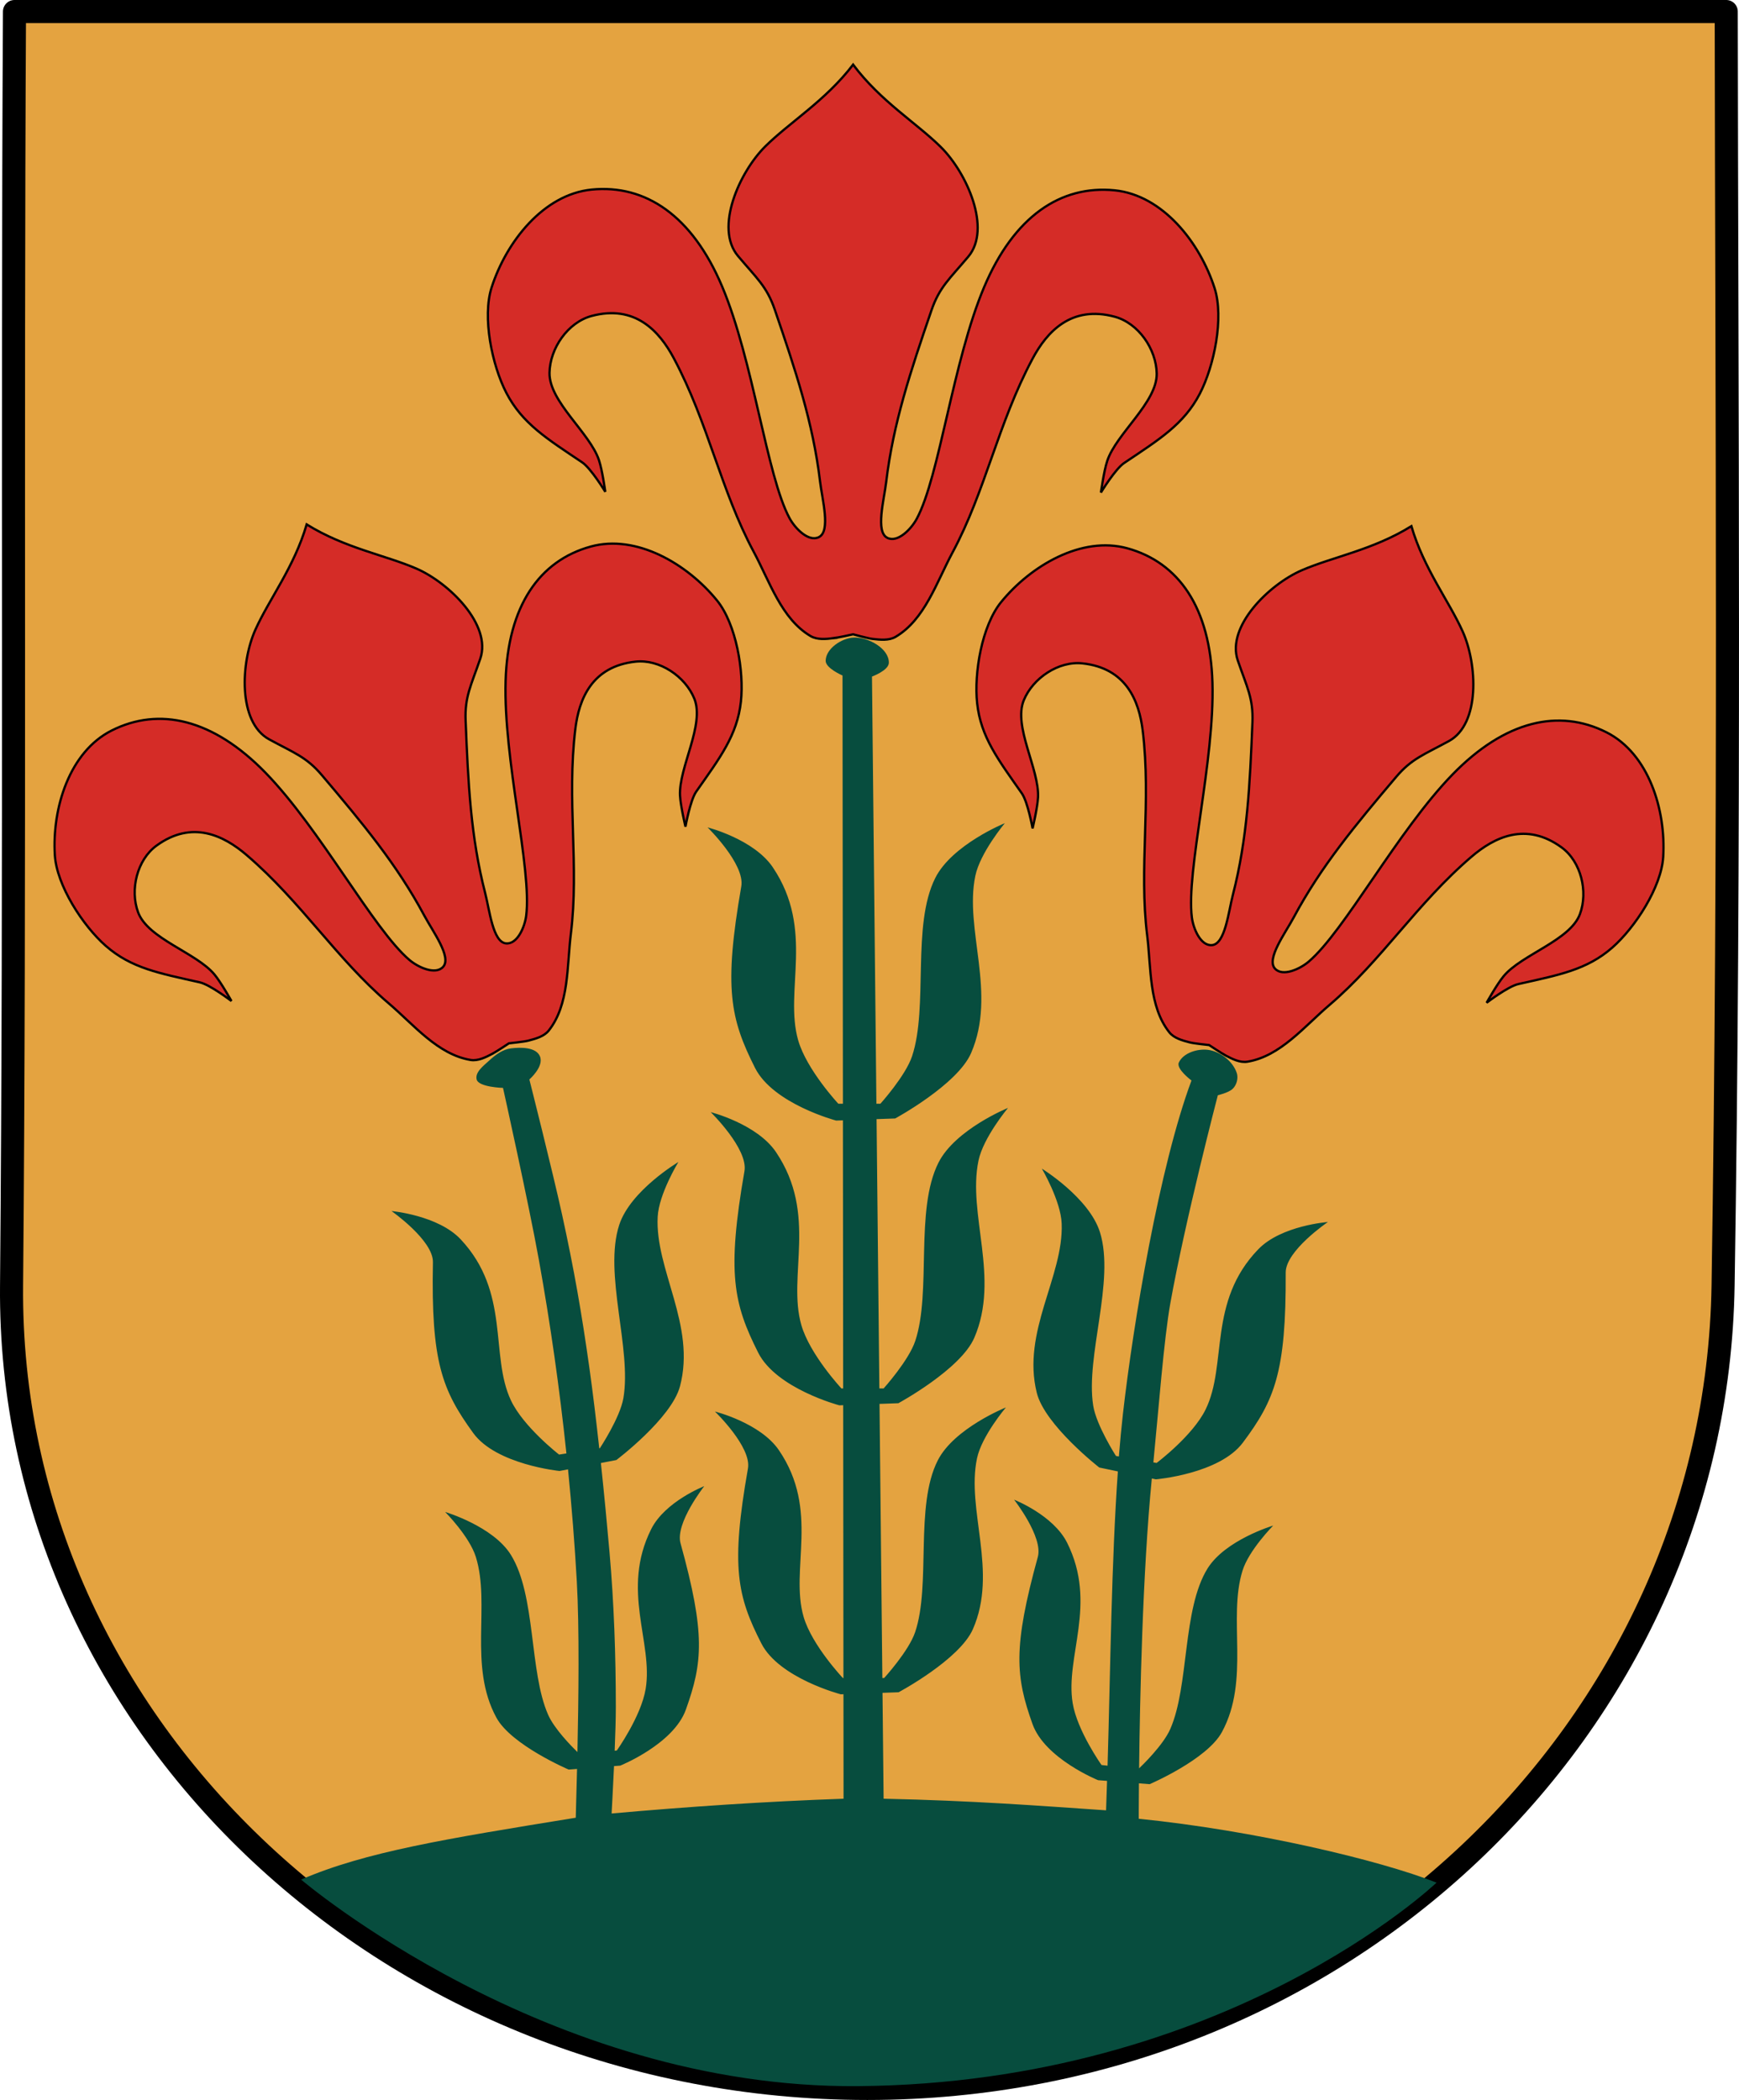
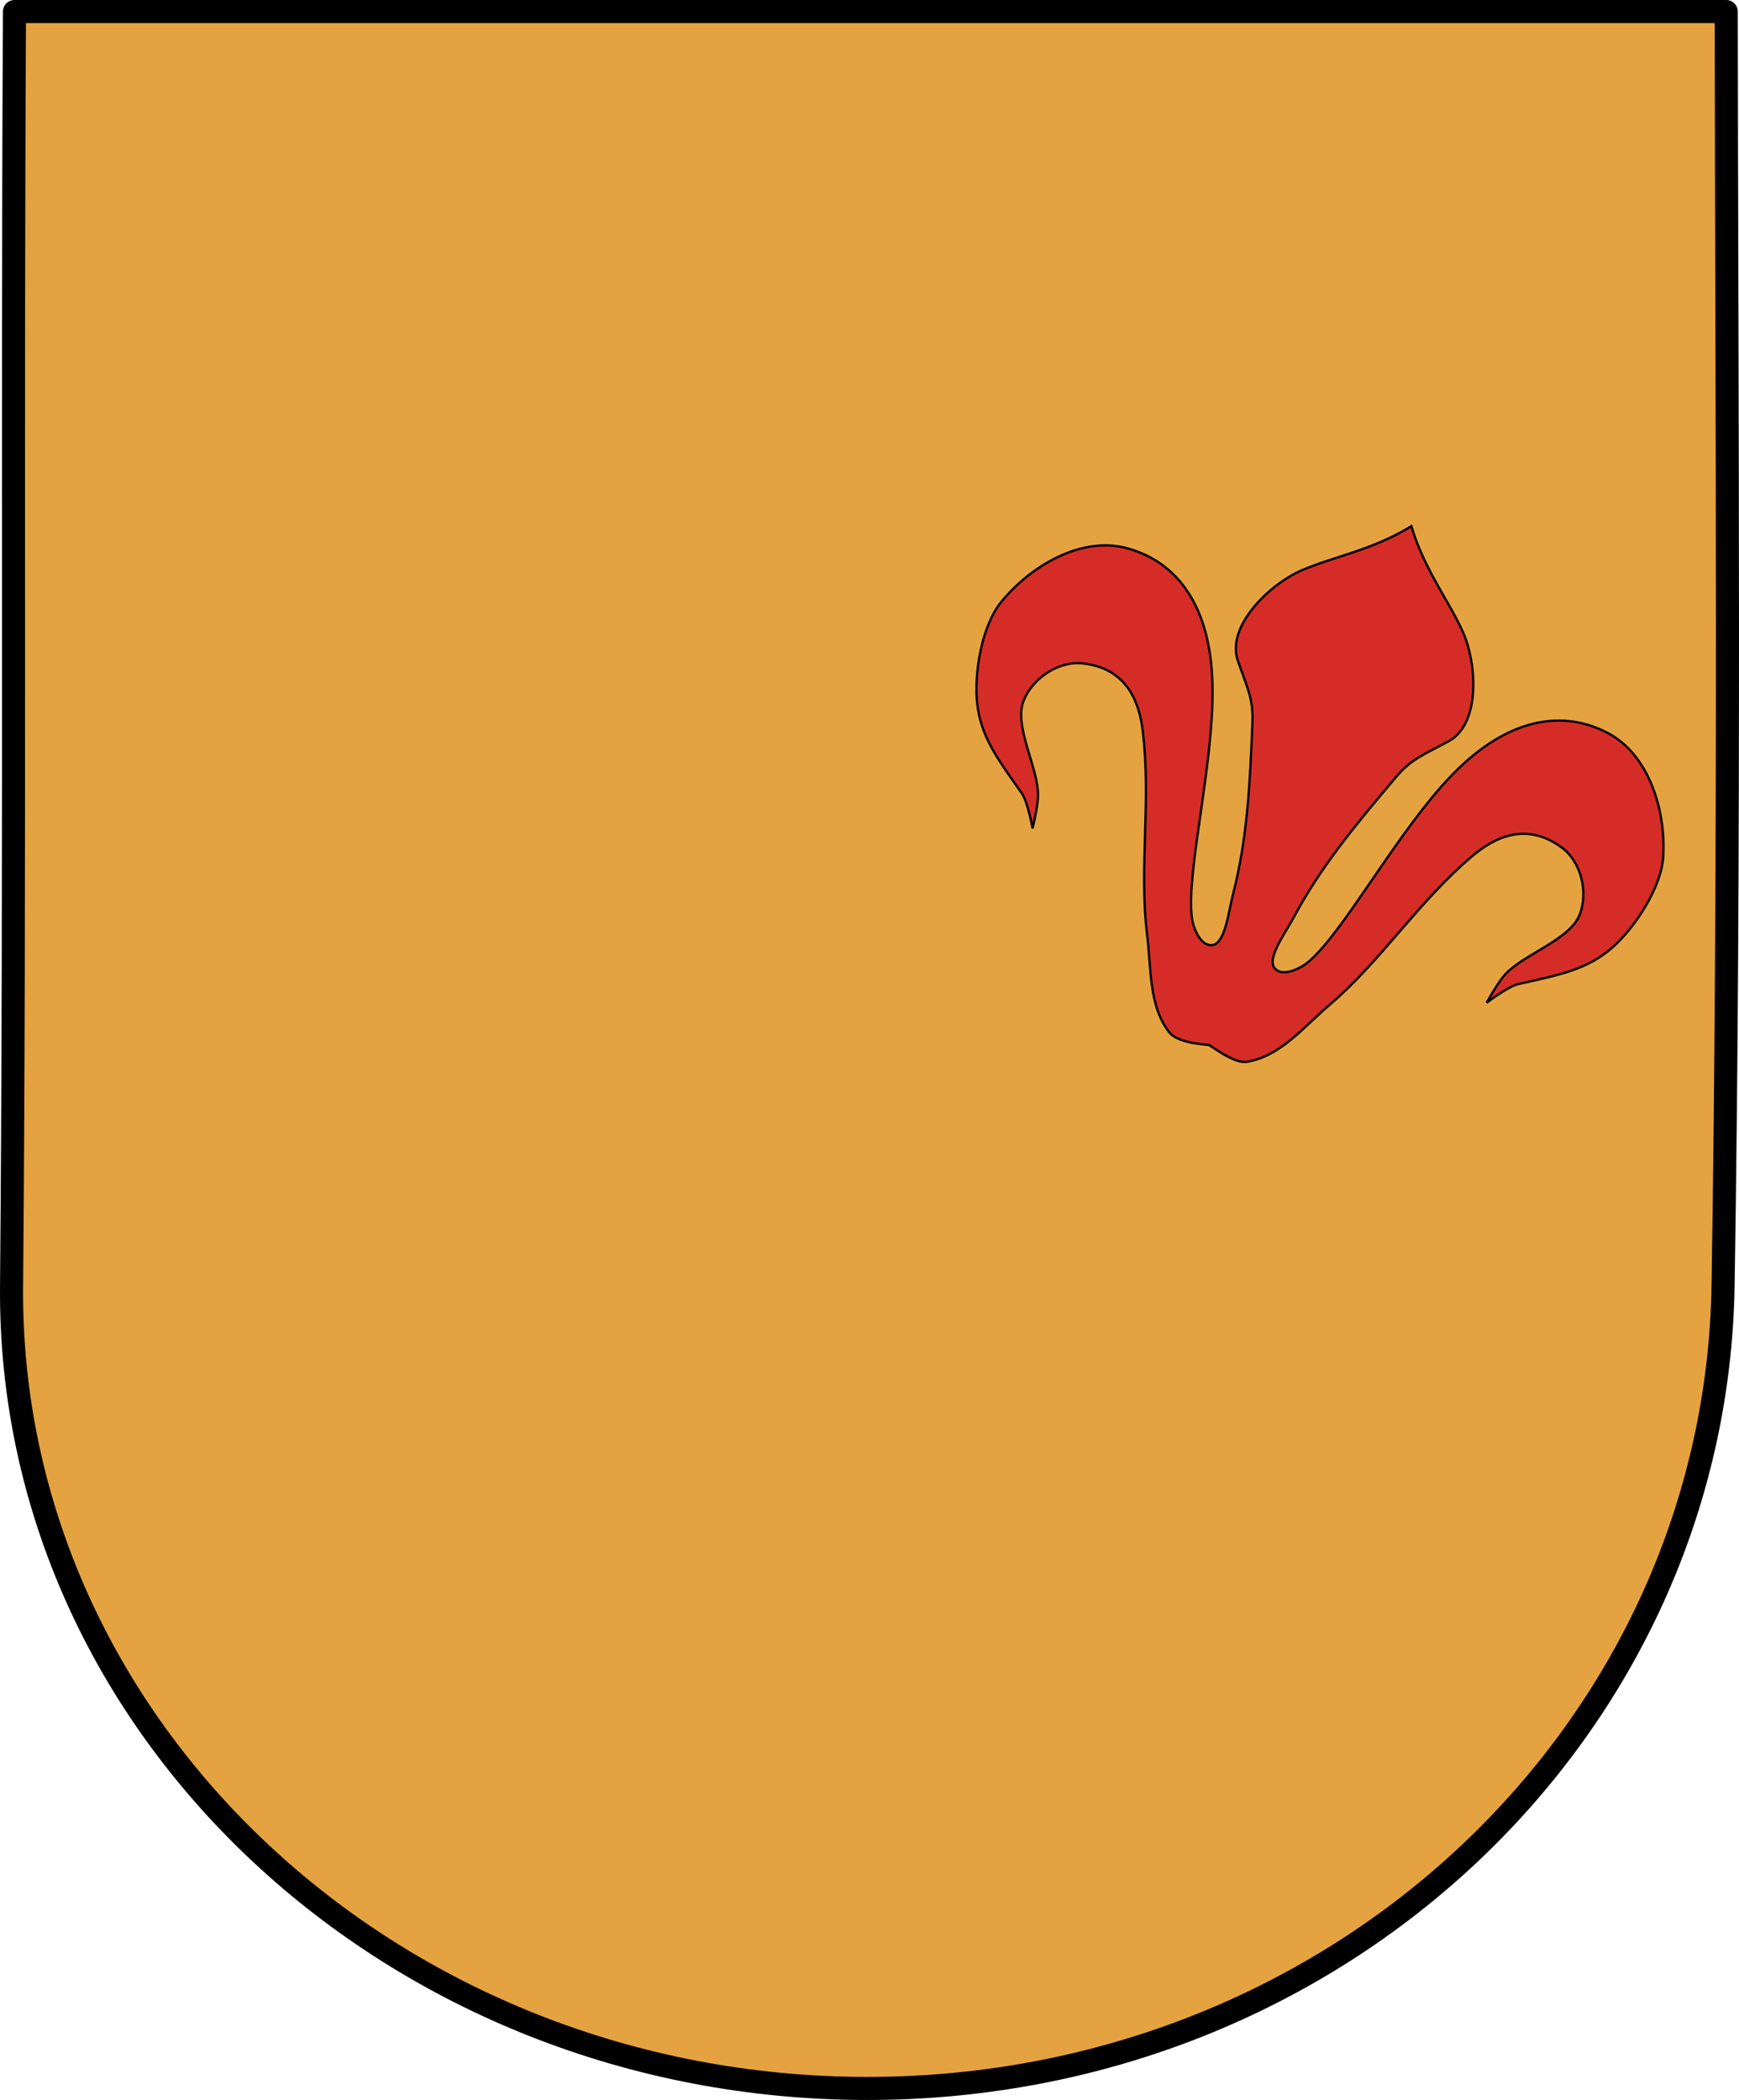
<svg xmlns="http://www.w3.org/2000/svg" xmlns:ns1="http://www.inkscape.org/namespaces/inkscape" xmlns:ns2="http://sodipodi.sourceforge.net/DTD/sodipodi-0.dtd" width="76.119mm" height="91.89mm" viewBox="0 0 76.119 91.89" version="1.1" id="svg8" ns1:version="0.92.3 (2405546, 2018-03-11)" ns2:docname="logo.svg">
  <defs id="defs2" />
  <ns2:namedview id="base" pagecolor="#ffffff" bordercolor="#666666" borderopacity="1.0" ns1:pageopacity="0.0" ns1:pageshadow="2" ns1:zoom="1.0150849" ns1:cx="129.41244" ns1:cy="193.82063" ns1:document-units="mm" ns1:current-layer="layer1" showgrid="false" objecttolerance="1" gridtolerance="1" guidetolerance="1" fit-margin-top="0" fit-margin-left="0" fit-margin-right="0" fit-margin-bottom="0" ns1:window-width="1366" ns1:window-height="715" ns1:window-x="-8" ns1:window-y="-8" ns1:window-maximized="1" />
  <g ns1:label="Layer 1" ns1:groupmode="layer" id="layer1" transform="translate(-34.654,-93.648)">
    <g id="g166">
      <path ns2:nodetypes="cscscc" ns1:connector-curvature="0" id="path23" d="m 35.288,94.153 c -0.104,18.461 0.034,37.494 -0.128,55.753 -0.172,19.399 16.77,35.127 37.458,35.127 20.687,2e-5 37.145,-15.729 37.458,-35.127 0.308,-19.131 0.157,-39.03 0.138,-55.753 z" style="opacity:1;fill:#e4a340;fill-opacity:1;stroke:#000000;stroke-width:1.01;stroke-linecap:round;stroke-linejoin:round;stroke-miterlimit:4;stroke-dasharray:none;stroke-dashoffset:0;stroke-opacity:1" />
-       <path ns2:nodetypes="cccccccccsscsccccccccccccccccscccccsccccc" ns1:connector-curvature="0" d="m 71.148,121.573 c -0.337,0.039 -0.722,0.08 -1.014,-0.092 -1.276,-0.754 -1.787,-2.38 -2.488,-3.686 -1.446,-2.694 -1.983,-5.63 -3.502,-8.478 -0.633,-1.188 -1.7,-2.351 -3.594,-1.843 -1.038,0.278 -1.825,1.414 -1.843,2.488 -0.021,1.265 1.768,2.623 2.166,3.824 0.146,0.441 0.276,1.382 0.276,1.382 0,0 -0.625,-1.028 -1.014,-1.29 -1.531,-1.029 -2.617,-1.689 -3.318,-3.041 -0.626,-1.208 -1.061,-3.312 -0.645,-4.608 0.644,-2.009 2.278,-4.076 4.377,-4.285 2.36,-0.235 4.405,1.14 5.714,4.239 1.369,3.242 1.95,8.285 2.949,10.137 0.243,0.45 0.835,1.062 1.29,0.829 0.52,-0.266 0.143,-1.634 0.046,-2.442 -0.309,-2.571 -1.068,-4.847 -1.981,-7.511 -0.348,-1.015 -0.792,-1.374 -1.613,-2.35 -1.028,-1.223 0.064,-3.667 1.198,-4.792 1.068,-1.059 2.635,-1.998 3.844,-3.578 1.209,1.613 2.776,2.551 3.844,3.61 1.134,1.125 2.226,3.569 1.198,4.792 -0.821,0.976 -1.264,1.334 -1.613,2.35 -0.914,2.664 -1.673,4.94 -1.981,7.511 -0.097,0.808 -0.474,2.176 0.046,2.442 0.455,0.233 1.047,-0.379 1.29,-0.829 0.999,-1.852 1.58,-6.895 2.949,-10.137 1.308,-3.099 3.354,-4.474 5.714,-4.239 2.099,0.209 3.733,2.276 4.377,4.285 0.415,1.295 -0.02,3.4 -0.645,4.608 -0.7,1.352 -1.787,2.012 -3.318,3.041 -0.389,0.262 -1.014,1.29 -1.014,1.29 0,0 0.13,-0.941 0.276,-1.382 0.398,-1.201 2.187,-2.56 2.166,-3.824 -0.018,-1.075 -0.805,-2.21 -1.843,-2.488 -1.894,-0.508 -2.961,0.655 -3.594,1.843 -1.519,2.848 -2.056,5.784 -3.502,8.478 -0.701,1.306 -1.212,2.932 -2.488,3.686 -0.292,0.173 -0.677,0.131 -1.014,0.092 -0.193,-0.022 -0.849,-0.201 -0.849,-0.201 0,0 -0.656,0.146 -0.849,0.168 z" style="fill:#d52c27;fill-opacity:1;fill-rule:evenodd;stroke:#000000;stroke-width:0.1;stroke-linecap:butt;stroke-linejoin:miter;stroke-opacity:1" id="path44-5" />
-       <path ns2:nodetypes="cccccccccsscsccccccccccccccccscccccsccccc" ns1:connector-curvature="0" d="m 56.213,139.755 c -0.295,0.155 -0.632,0.328 -0.961,0.274 -1.436,-0.237 -2.481,-1.537 -3.587,-2.48 -2.281,-1.944 -3.815,-4.429 -6.217,-6.487 -1.002,-0.859 -2.392,-1.542 -3.945,-0.41 -0.851,0.62 -1.169,1.932 -0.804,2.917 0.43,1.16 2.55,1.766 3.341,2.719 0.291,0.35 0.744,1.162 0.744,1.162 0,0 -0.937,-0.716 -1.386,-0.817 -1.767,-0.398 -2.996,-0.615 -4.117,-1.599 -1.002,-0.88 -2.147,-2.643 -2.227,-3.97 -0.124,-2.057 0.638,-4.517 2.485,-5.449 2.077,-1.047 4.438,-0.516 6.736,1.845 2.404,2.47 4.727,6.859 6.3,8.193 0.382,0.324 1.142,0.673 1.476,0.3 0.382,-0.426 -0.449,-1.539 -0.825,-2.241 -1.196,-2.233 -2.699,-4.038 -4.481,-6.142 -0.679,-0.802 -1.213,-0.972 -2.311,-1.571 -1.375,-0.751 -1.244,-3.363 -0.605,-4.788 0.601,-1.342 1.703,-2.75 2.248,-4.616 1.679,1.042 3.447,1.344 4.801,1.932 1.438,0.625 3.305,2.466 2.799,3.942 -0.405,1.179 -0.684,1.662 -0.642,2.71 0.11,2.749 0.223,5.09 0.854,7.541 0.198,0.771 0.339,2.149 0.91,2.208 0.499,0.052 0.824,-0.715 0.887,-1.211 0.257,-2.04 -1.002,-6.839 -0.901,-10.275 0.097,-3.284 1.481,-5.26 3.725,-5.878 1.996,-0.551 4.226,0.756 5.529,2.358 0.84,1.033 1.19,3.104 1.046,4.425 -0.161,1.479 -0.921,2.463 -1.957,3.941 -0.263,0.376 -0.47,1.533 -0.47,1.533 0,0 -0.215,-0.903 -0.238,-1.357 -0.062,-1.234 1.093,-3.103 0.624,-4.248 -0.398,-0.973 -1.522,-1.729 -2.571,-1.616 -1.914,0.206 -2.478,1.642 -2.636,2.948 -0.379,3.13 0.173,5.995 -0.195,8.959 -0.178,1.437 -0.068,3.099 -0.969,4.236 -0.206,0.26 -0.573,0.358 -0.895,0.442 -0.185,0.048 -0.848,0.117 -0.848,0.117 0,0 -0.549,0.364 -0.717,0.453 z" style="fill:#d52c27;fill-opacity:1;fill-rule:evenodd;stroke:#000000;stroke-width:0.1;stroke-linecap:butt;stroke-linejoin:miter;stroke-opacity:1" id="path44-5-7" />
      <path ns2:nodetypes="cccccccccsscsccccccccccccccccscccccsccccc" ns1:connector-curvature="0" d="m 88.297,139.831 c 0.295,0.155 0.632,0.328 0.961,0.274 1.436,-0.237 2.481,-1.537 3.587,-2.48 2.281,-1.944 3.815,-4.429 6.217,-6.487 1.002,-0.859 2.392,-1.542 3.945,-0.41 0.851,0.62 1.169,1.932 0.804,2.917 -0.43,1.16 -2.55,1.766 -3.341,2.719 -0.291,0.35 -0.744,1.162 -0.744,1.162 0,0 0.937,-0.716 1.386,-0.817 1.767,-0.398 2.996,-0.615 4.117,-1.599 1.002,-0.88 2.147,-2.643 2.227,-3.97 0.124,-2.057 -0.638,-4.517 -2.485,-5.449 -2.077,-1.047 -4.438,-0.516 -6.736,1.845 -2.404,2.47 -4.727,6.859 -6.3,8.193 -0.382,0.324 -1.142,0.673 -1.476,0.3 -0.382,-0.426 0.449,-1.539 0.825,-2.241 1.196,-2.233 2.699,-4.038 4.481,-6.142 0.679,-0.802 1.213,-0.972 2.311,-1.571 1.375,-0.751 1.244,-3.363 0.605,-4.788 -0.601,-1.342 -1.703,-2.75 -2.248,-4.616 -1.679,1.042 -3.447,1.344 -4.801,1.932 -1.438,0.625 -3.305,2.466 -2.799,3.942 0.405,1.179 0.684,1.662 0.642,2.71 -0.11,2.749 -0.223,5.09 -0.854,7.541 -0.198,0.771 -0.339,2.149 -0.91,2.208 -0.499,0.052 -0.824,-0.715 -0.887,-1.211 -0.257,-2.04 1.002,-6.839 0.901,-10.275 -0.097,-3.284 -1.481,-5.26 -3.725,-5.878 -1.996,-0.551 -4.226,0.756 -5.529,2.358 -0.84,1.033 -1.19,3.104 -1.046,4.425 0.161,1.479 0.921,2.463 1.957,3.941 0.263,0.376 0.47,1.533 0.47,1.533 0,0 0.215,-0.903 0.238,-1.357 0.062,-1.234 -1.093,-3.103 -0.624,-4.248 0.398,-0.973 1.522,-1.729 2.571,-1.616 1.914,0.206 2.478,1.642 2.636,2.948 0.379,3.13 -0.173,5.995 0.195,8.959 0.178,1.437 0.068,3.099 0.969,4.236 0.206,0.26 0.573,0.358 0.895,0.442 0.185,0.048 0.848,0.117 0.848,0.117 0,0 0.549,0.364 0.717,0.453 z" style="fill:#d52c27;fill-opacity:1;fill-rule:evenodd;stroke:#000000;stroke-width:0.1;stroke-linecap:butt;stroke-linejoin:miter;stroke-opacity:1" id="path44-5-7-6" />
-       <path id="path93" transform="scale(0.265)" d="m 271.848,458.662 c -2.021,0.056 -4.666,1.809 -4.701,3.83 -0.022,1.234 2.785,2.438 2.785,2.438 l 0.066,70.705 h -0.762 c 0,0 -5.221,-5.61 -6.619,-10.449 -2.366,-8.191 2.764,-18.229 -4.18,-28.561 -3.148,-4.683 -10.797,-6.617 -10.797,-6.617 0,0 6.215,6.063 5.572,9.752 -2.927,16.807 -1.809,21.864 2.266,29.955 2.999,5.955 13.408,8.707 13.408,8.707 l 1.113,-0.039 0.041,44.273 h -0.283 c 0,0 -5.219,-5.61 -6.617,-10.449 -2.366,-8.191 2.764,-18.229 -4.18,-28.561 -3.148,-4.683 -10.797,-6.617 -10.797,-6.617 0,0 6.215,6.063 5.572,9.752 -2.927,16.807 -1.811,21.862 2.264,29.953 2.999,5.955 13.41,8.707 13.41,8.707 l 0.635,-0.023 0.041,45.053 h -0.092 c 0,0 -5.108,-5.411 -6.477,-10.078 -2.316,-7.901 2.706,-17.582 -4.09,-27.547 -3.081,-4.517 -10.568,-6.383 -10.568,-6.383 0,0 6.084,5.848 5.455,9.406 -2.865,16.211 -1.773,21.087 2.215,28.891 2.935,5.744 13.125,8.398 13.125,8.398 l 0.436,-0.016 0.016,17.258 c -12.795,0.448 -25.561,1.299 -38.312,2.438 0,0 0.209,-3.624 0.4,-7.824 l 1.031,-0.08 c 0,0 8.796,-3.539 10.838,-9.254 2.774,-7.764 3.264,-12.475 -0.885,-27.469 -0.911,-3.291 3.92,-9.424 3.92,-9.424 0,0 -6.471,2.521 -8.764,7.094 -5.057,10.088 0.362,18.706 -0.916,26.391 -0.755,4.54 -4.762,10.162 -4.762,10.162 l -0.357,0.041 c 0.105,-2.632 0.193,-5.251 0.191,-7.227 -0.005,-8.54 -0.295,-17.092 -1.045,-25.6 -0.403,-4.578 -0.885,-9.627 -1.422,-14.682 l 2.553,-0.492 c 0,0 9.107,-6.864 10.516,-12.186 2.668,-10.08 -4.148,-19.258 -3.688,-27.986 0.199,-3.761 3.418,-9.035 3.418,-9.035 0,0 -7.907,4.694 -9.766,10.367 -2.631,8.031 2.094,20.446 0.682,28.627 -0.561,3.25 -3.883,8.258 -3.883,8.258 l -0.102,0.016 c -0.501,-4.558 -1.039,-9.076 -1.617,-13.188 -1.291,-9.178 -2.545,-16.372 -4.529,-25.426 -1.581,-7.213 -5.398,-22.291 -5.398,-22.291 0,0 2.471,-2.138 1.742,-3.832 -0.653,-1.517 -3.14,-1.503 -4.779,-1.303 -1.357,0.166 -2.576,1.072 -3.58,2 -0.922,0.852 -2.388,1.915 -2.09,3.135 0.315,1.287 4.354,1.393 4.354,1.393 0,0 4.226,18.978 5.922,28.387 1.908,10.59 3.423,21.262 4.551,31.973 l -1.209,0.189 c 0,0 -5.884,-4.555 -7.957,-8.955 -3.509,-7.448 -0.043,-17.791 -8.297,-26.586 -3.742,-3.987 -11.428,-4.672 -11.428,-4.672 0,-10e-6 6.913,4.837 6.842,8.449 -0.325,16.459 1.509,21.109 6.654,28.203 3.787,5.221 14.264,6.27 14.264,6.27 l 1.396,-0.27 c 0.612,6.162 1.104,12.336 1.453,18.514 0.434,7.68 0.289,19.449 0.102,28.17 -0.981,-0.955 -3.811,-3.821 -4.846,-6.174 -3.141,-7.145 -1.982,-19.678 -6.141,-26.385 -2.938,-4.738 -10.863,-7.09 -10.863,-7.09 0,0 4.017,4.036 5.072,7.432 2.449,7.88 -1.277,17.964 3.395,26.539 2.466,4.527 11.939,8.57 11.939,8.57 l 1.381,-0.105 c -0.11,4.509 -0.213,8.053 -0.213,8.053 -21.528,3.493 -34.752,5.632 -45.365,10.215 0,0 40.46,34.528 91.982,34.107 60.864,-0.496 95.566,-33.604 95.566,-33.604 -9.378,-3.72 -30.189,-8.637 -49.189,-10.545 0,0 -0.003,-2.204 0.029,-5.85 l 1.771,0.137 c 0,0 9.473,-4.058 11.939,-8.602 4.672,-8.607 0.946,-18.727 3.395,-26.637 1.055,-3.409 5.072,-7.461 5.072,-7.461 0,0 -7.926,2.362 -10.863,7.117 -4.158,6.732 -2.997,19.311 -6.139,26.482 -1.177,2.687 -4.731,6.094 -5.145,6.486 0.128,-11.398 0.567,-32.267 2.1,-47.857 l 0.67,0.139 c 0,0 10.492,-0.886 14.359,-6.049 5.254,-7.014 7.159,-11.636 7.086,-28.098 -0.016,-3.613 6.971,-8.346 6.971,-8.346 0,0 -7.694,0.569 -11.496,4.498 -8.388,8.667 -5.082,19.062 -8.705,26.455 -2.14,4.367 -8.094,8.834 -8.094,8.834 l -0.537,-0.092 c 0.86,-8.677 1.74,-20.355 2.811,-26.318 2.471,-13.76 7.838,-34.307 7.838,-34.307 0,0 1.745,-0.402 2.438,-1.045 0.661,-0.613 0.975,-1.754 0.697,-2.611 -0.623,-1.923 -2.701,-3.551 -4.703,-3.832 -1.751,-0.246 -4.138,0.482 -4.875,2.09 -0.482,1.051 2.09,2.961 2.09,2.961 -5.269,14.139 -9.614,39.988 -11.32,55.031 -0.255,2.251 -0.477,4.61 -0.672,7.049 l -0.484,-0.084 c 0,0 -3.247,-5.058 -3.758,-8.316 -1.286,-8.202 3.629,-20.541 1.121,-28.611 -1.772,-5.701 -9.604,-10.518 -9.604,-10.518 0,0 3.137,5.322 3.277,9.086 0.327,8.735 -6.628,17.808 -4.115,27.928 1.327,5.342 10.328,12.346 10.328,12.346 l 3.068,0.641 c -1.063,14.945 -1.227,32.599 -1.701,48.592 l -1,-0.115 c 0,0 -4.007,-5.644 -4.762,-10.201 -1.278,-7.714 4.143,-16.363 -0.914,-26.488 -2.292,-4.59 -8.766,-7.121 -8.766,-7.121 0,0 4.83,6.158 3.92,9.461 -4.149,15.049 -3.659,19.775 -0.885,27.568 2.042,5.736 10.838,9.289 10.838,9.289 l 1.484,0.115 c -0.053,1.628 -0.101,3.28 -0.164,4.861 -11.238,-0.765 -21.94,-1.597 -36.744,-1.916 l -0.182,-17.484 2.656,-0.094 c 0,0 10.058,-5.374 12.271,-10.414 4.194,-9.547 -1.122,-19.666 0.682,-28.219 0.777,-3.686 4.773,-8.398 4.773,-8.398 0,0 -8.537,3.417 -11.25,8.734 -3.841,7.527 -1.091,20.522 -3.75,28.387 -1.057,3.125 -5.113,7.559 -5.113,7.559 h -0.295 l -0.469,-45.266 3.113,-0.111 c 0,0 10.277,-5.572 12.539,-10.797 4.285,-9.898 -1.148,-20.391 0.695,-29.258 0.794,-3.821 4.877,-8.707 4.877,-8.707 0,0 -8.722,3.542 -11.494,9.055 -3.924,7.804 -1.113,21.278 -3.83,29.432 -1.079,3.239 -5.225,7.838 -5.225,7.838 h -0.701 l -0.459,-44.473 3.074,-0.109 c 0,0 10.277,-5.574 12.539,-10.799 4.285,-9.898 -1.146,-20.389 0.697,-29.256 0.794,-3.821 4.877,-8.709 4.877,-8.709 0,0 -8.722,3.544 -11.494,9.057 -3.924,7.804 -1.115,21.278 -3.832,29.432 -1.079,3.239 -5.225,7.836 -5.225,7.836 h -0.664 l -0.729,-70.529 c 0,0 2.759,-1.01 2.785,-2.266 0.048,-2.368 -3.378,-4.243 -5.746,-4.178 z" style="fill:#074d3e;fill-opacity:1;fill-rule:evenodd;stroke:none;stroke-width:1px;stroke-linecap:butt;stroke-linejoin:miter;stroke-opacity:1" ns1:connector-curvature="0" />
    </g>
  </g>
</svg>